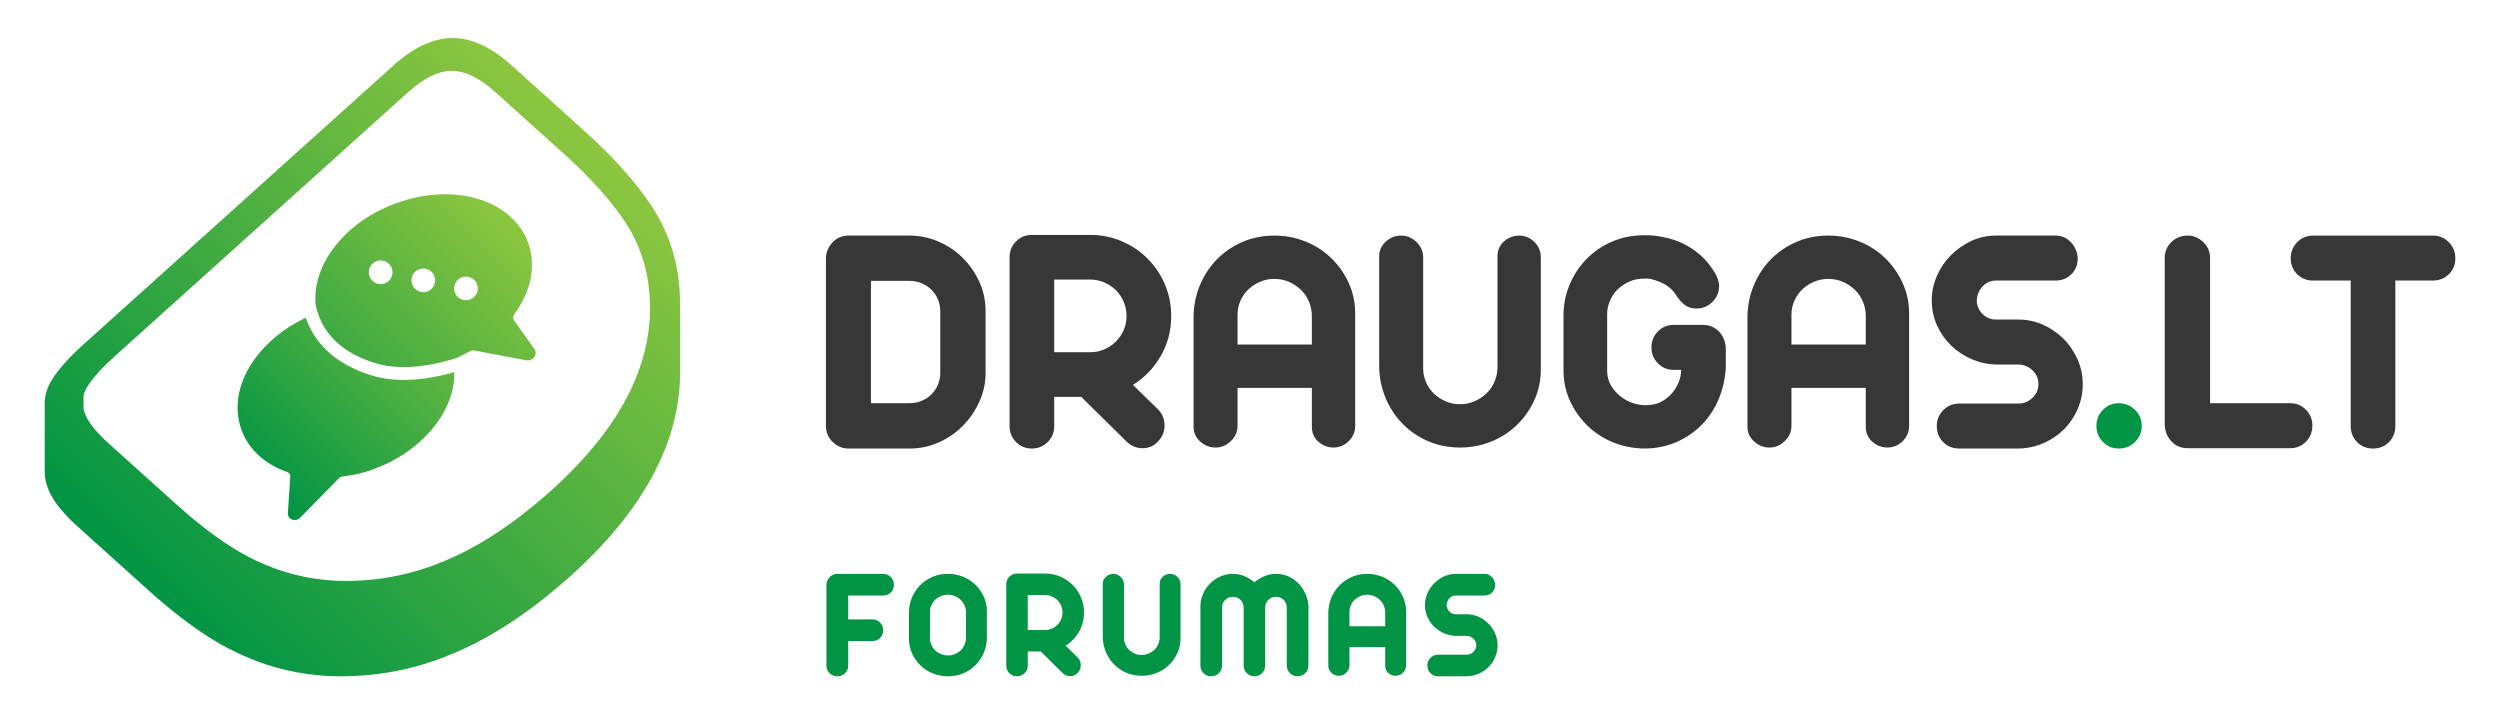
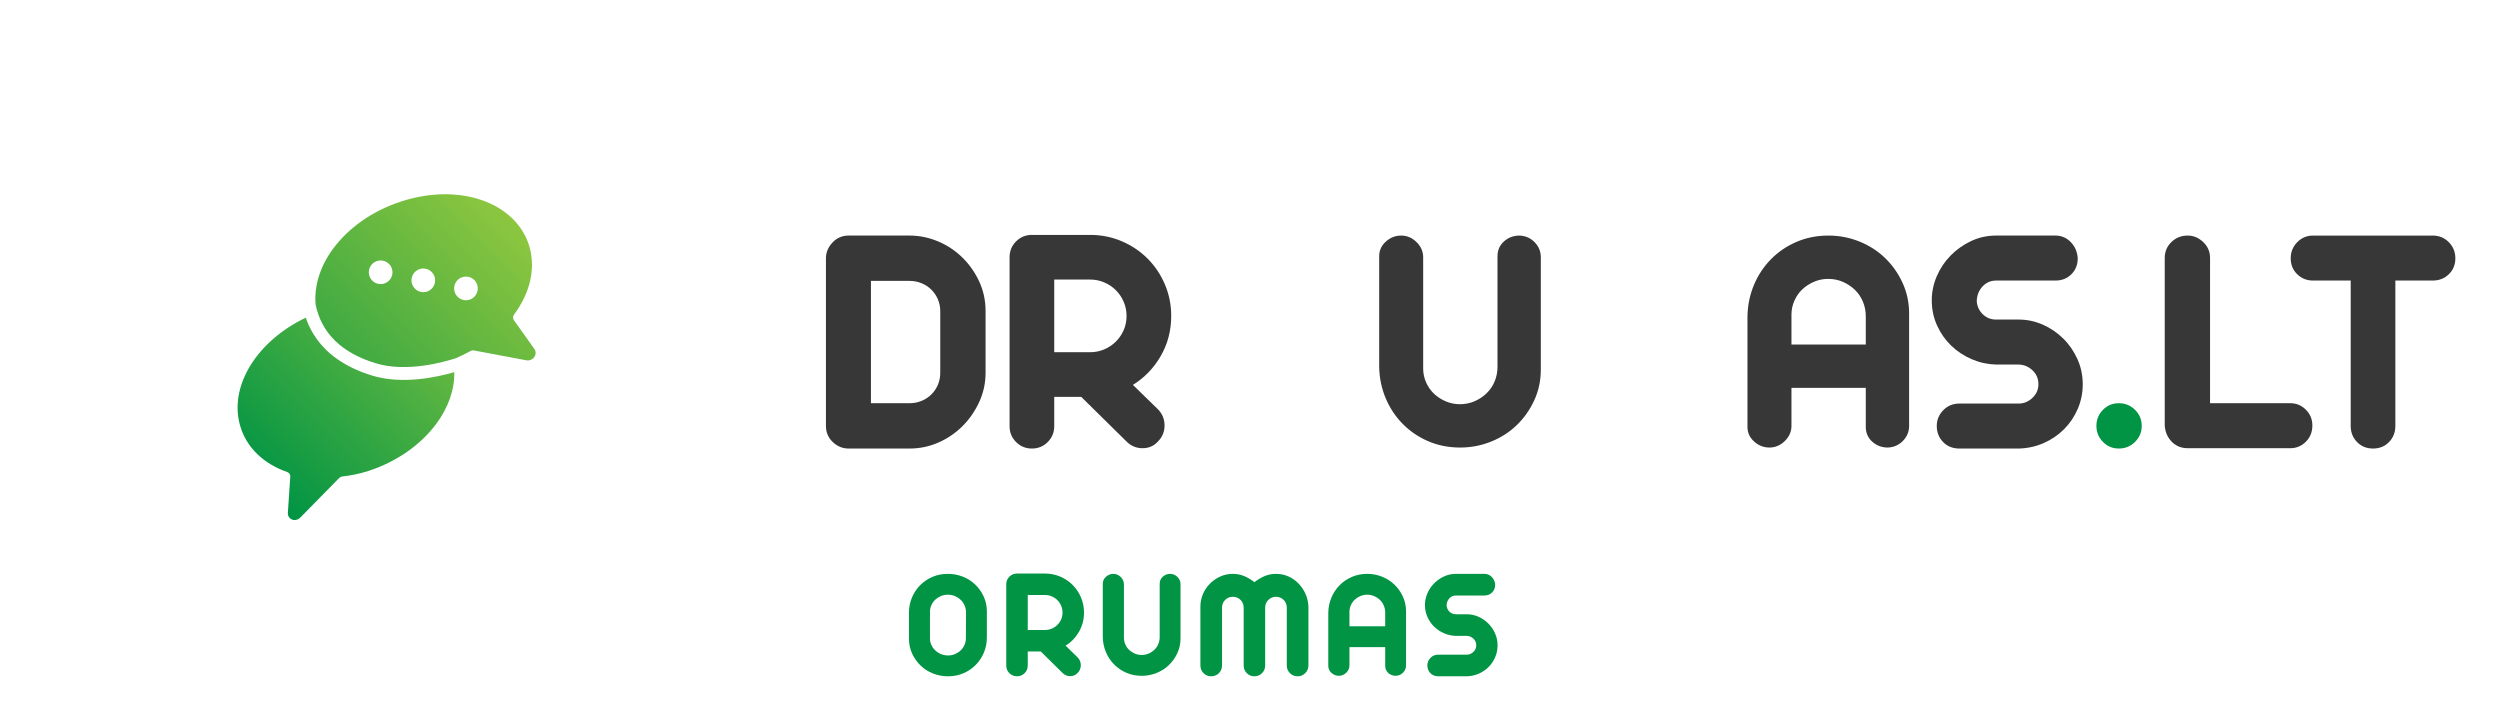
<svg xmlns="http://www.w3.org/2000/svg" version="1.1" id="Layer_1" x="0px" y="0px" viewBox="0 0 793.701 226.772" enable-background="new 0 0 793.701 226.772" xml:space="preserve">
  <g>
    <path fill="#373737" d="M288.778,74.789c3.103,0,6.119,0.618,9.047,1.851c2.926,1.235,5.501,2.946,7.724,5.133   c2.222,2.187,4.002,4.726,5.343,7.619c1.339,2.893,2.01,6.031,2.01,9.417v19.575c0,3.174-0.652,6.209-1.957,9.1   c-1.306,2.894-3.052,5.45-5.238,7.671c-2.187,2.222-4.745,3.986-7.671,5.291c-2.928,1.306-6.014,1.957-9.258,1.957h-19.364   c-1.905,0-3.581-0.688-5.026-2.064c-1.446-1.375-2.169-3.085-2.169-5.131V81.984c0-1.834,0.688-3.492,2.064-4.974   c1.376-1.481,3.085-2.222,5.131-2.222H288.778z M276.504,89.179v38.832h12.274c1.339,0,2.609-0.246,3.809-0.741   c1.198-0.492,2.238-1.18,3.121-2.064c0.881-0.88,1.568-1.903,2.063-3.068c0.493-1.164,0.741-2.416,0.741-3.757V98.808   c0-1.339-0.247-2.593-0.741-3.757c-0.495-1.164-1.181-2.185-2.063-3.069c-0.884-0.881-1.923-1.568-3.121-2.063   c-1.201-0.493-2.47-0.741-3.809-0.741H276.504z" />
    <path fill="#373737" d="M343.27,126.001h-8.571v9.312c0,1.976-0.688,3.65-2.064,5.025c-1.375,1.376-3.052,2.064-5.026,2.064   c-1.976,0-3.65-0.688-5.025-2.064c-1.376-1.375-2.064-3.049-2.064-5.025V81.666c0-1.973,0.688-3.65,2.064-5.026   c1.375-1.375,3.049-2.063,5.025-2.063h18.517c3.527,0,6.86,0.671,10,2.01c3.139,1.342,5.872,3.174,8.2,5.502   c2.328,2.328,4.162,5.063,5.502,8.2c1.339,3.14,2.01,6.473,2.01,10c0,4.655-1.11,8.907-3.332,12.75   c-2.223,3.845-5.169,6.895-8.836,9.153l8.041,7.831c1.339,1.411,2.011,3.104,2.011,5.079c0,1.976-0.706,3.669-2.116,5.079   c-1.269,1.411-2.894,2.116-4.867,2.116c-1.976,0-3.669-0.705-5.08-2.116L343.27,126.001z M357.659,100.289   c0-1.551-0.3-3.032-0.898-4.445c-0.601-1.41-1.429-2.645-2.487-3.703c-1.058-1.058-2.293-1.886-3.703-2.486   c-1.411-0.599-2.894-0.9-4.445-0.9h-11.427v23.067h11.427c1.551,0,3.033-0.3,4.445-0.9c1.41-0.599,2.645-1.429,3.703-2.486   c1.059-1.059,1.886-2.276,2.487-3.65C357.359,103.411,357.659,101.912,357.659,100.289z" />
-     <path fill="#373737" d="M404.64,74.789c3.386,0,6.63,0.618,9.734,1.851c3.103,1.235,5.819,2.964,8.148,5.185   c2.328,2.222,4.196,4.851,5.608,7.883c1.41,3.033,2.116,6.314,2.116,9.841v35.658c0,1.835-0.652,3.423-1.957,4.762   c-1.306,1.34-2.91,2.047-4.814,2.116c-1.905,0-3.545-0.617-4.921-1.852c-1.375-1.234-2.063-2.804-2.063-4.709v-12.379h-23.596   v12.062c0,1.835-0.706,3.438-2.116,4.814c-1.411,1.376-3.033,2.064-4.867,2.064c-1.836,0-3.457-0.635-4.868-1.905   c-1.411-1.271-2.115-2.82-2.115-4.656v-35.129c0.069-3.527,0.757-6.841,2.063-9.946c1.305-3.103,3.103-5.819,5.397-8.148   c2.292-2.328,4.989-4.162,8.094-5.502C397.585,75.459,400.972,74.789,404.64,74.789z M416.491,100.394   c0-1.622-0.301-3.156-0.9-4.603c-0.6-1.444-1.447-2.698-2.539-3.756c-1.096-1.059-2.365-1.905-3.809-2.54   c-1.447-0.635-3.016-0.952-4.709-0.952c-1.552,0-3.033,0.301-4.443,0.9c-1.413,0.6-2.645,1.393-3.704,2.381   c-1.058,0.988-1.905,2.187-2.539,3.598c-0.635,1.411-0.952,2.893-0.952,4.443v9.523h23.596V100.394z" />
    <path fill="#373737" d="M463.577,142.085c-3.669,0-7.056-0.67-10.159-2.011c-3.104-1.339-5.802-3.174-8.094-5.502   c-2.294-2.327-4.092-5.042-5.397-8.146c-1.306-3.104-1.994-6.419-2.063-9.947V81.349c0-1.834,0.704-3.386,2.115-4.655   c1.411-1.271,3.032-1.905,4.868-1.905c1.834,0,3.456,0.688,4.867,2.063c1.41,1.376,2.116,2.982,2.116,4.814v35.341   c0,1.553,0.317,3.035,0.952,4.445c0.634,1.411,1.481,2.61,2.539,3.598c1.059,0.988,2.292,1.782,3.704,2.381   c1.41,0.6,2.891,0.898,4.443,0.898c1.693,0,3.262-0.317,4.709-0.951c1.444-0.635,2.714-1.482,3.809-2.54   c1.092-1.058,1.939-2.31,2.539-3.757c0.599-1.444,0.9-2.979,0.9-4.603V81.349c0-1.905,0.688-3.474,2.063-4.709   c1.376-1.233,3.016-1.851,4.921-1.851c1.905,0.071,3.508,0.777,4.814,2.116c1.305,1.34,1.957,2.928,1.957,4.761v35.659   c0,3.528-0.706,6.808-2.116,9.841c-1.411,3.033-3.279,5.66-5.608,7.882c-2.328,2.223-5.044,3.951-8.148,5.185   C470.207,141.468,466.963,142.085,463.577,142.085z" />
-     <path fill="#373737" d="M521.984,142.402c-3.457-0.07-6.702-0.704-9.734-1.905c-3.106-1.269-5.819-3.015-8.148-5.238   c-2.328-2.222-4.197-4.849-5.608-7.882c-1.413-3.033-2.116-6.313-2.116-9.841v-17.248c0-3.527,0.651-6.841,1.957-9.947   c1.305-3.103,3.103-5.819,5.396-8.146c2.292-2.328,4.991-4.162,8.095-5.502c3.103-1.339,6.56-2.011,10.369-2.011   c2.045,0,3.879,0.177,5.502,0.53c2.891,0.493,5.572,1.446,8.042,2.856c3.737,2.116,6.701,5.08,8.888,8.888   c0.28,0.495,0.545,1.094,0.793,1.799c0.246,0.706,0.37,1.376,0.37,2.01c0,1.976-0.705,3.669-2.115,5.079   c-1.413,1.413-3.106,2.116-5.08,2.116c-1.552,0-2.822-0.405-3.808-1.217c-0.989-0.81-1.87-1.815-2.645-3.015   c-0.847-1.411-2.011-2.54-3.492-3.387c-1.2-0.704-2.751-1.304-4.655-1.798c-0.565-0.07-1.201-0.105-1.905-0.105   c-1.693,0-3.245,0.3-4.656,0.898c-1.411,0.601-2.645,1.394-3.703,2.381c-1.058,0.989-1.905,2.187-2.539,3.598   c-0.635,1.413-0.952,2.894-0.952,4.445v16.929c-0.072,1.976,0.193,3.598,0.793,4.867c0.599,1.271,1.444,2.434,2.539,3.492   c1.093,1.058,2.362,1.905,3.809,2.539c1.446,0.635,3.086,0.989,4.921,1.059c1.834,0,3.367-0.282,4.603-0.847   c1.233-0.563,2.362-1.358,3.386-2.381c1.022-1.021,1.852-2.238,2.486-3.65c0.635-1.41,0.952-2.857,0.952-4.338h-2.434   c-1.905,0-3.545-0.688-4.92-2.063c-1.376-1.376-2.064-3.05-2.064-5.026c0-2.045,0.688-3.757,2.064-5.133   c1.375-1.375,3.015-2.063,4.92-2.063h9.312c2.045,0,3.738,0.688,5.079,2.063c1.339,1.376,2.08,3.087,2.222,5.133v6.453   c-0.212,3.529-0.971,6.844-2.274,9.947c-1.306,3.104-3.106,5.819-5.397,8.148c-2.293,2.327-4.991,4.163-8.094,5.502   C529.037,141.732,525.651,142.402,521.984,142.402z" />
    <path fill="#373737" d="M580.498,74.789c3.386,0,6.63,0.618,9.734,1.851c3.103,1.235,5.819,2.964,8.146,5.185   c2.328,2.222,4.196,4.851,5.609,7.883c1.41,3.033,2.118,6.314,2.118,9.841v35.658c0,1.835-0.654,3.423-1.959,4.762   c-1.307,1.34-2.911,2.047-4.816,2.116c-1.903,0-3.544-0.617-4.92-1.852c-1.375-1.234-2.063-2.804-2.063-4.709v-12.379h-23.596   v12.062c0,1.835-0.706,3.438-2.116,4.814c-1.411,1.376-3.033,2.064-4.867,2.064c-1.836,0-3.457-0.635-4.868-1.905   c-1.411-1.271-2.115-2.82-2.115-4.656v-35.129c0.069-3.527,0.757-6.841,2.063-9.946c1.305-3.103,3.103-5.819,5.397-8.148   c2.292-2.328,4.989-4.162,8.094-5.502C573.442,75.459,576.829,74.789,580.498,74.789z M592.348,100.394   c0-1.622-0.301-3.156-0.9-4.603c-0.6-1.444-1.447-2.698-2.539-3.756c-1.096-1.059-2.365-1.905-3.809-2.54   c-1.447-0.635-3.016-0.952-4.709-0.952c-1.552,0-3.033,0.301-4.443,0.9c-1.413,0.6-2.645,1.393-3.704,2.381   c-1.058,0.988-1.905,2.187-2.539,3.598c-0.635,1.411-0.952,2.893-0.952,4.443v9.523h23.596V100.394z" />
    <path fill="#373737" d="M633.718,89.073c-1.692,0-3.121,0.618-4.284,1.852c-1.163,1.235-1.782,2.769-1.851,4.603   c0.069,1.623,0.688,3.016,1.851,4.179c1.163,1.164,2.593,1.747,4.284,1.747h7.195c2.61,0,5.134,0.529,7.567,1.586   c2.434,1.059,4.603,2.523,6.507,4.392c1.905,1.869,3.42,4.057,4.549,6.56c1.129,2.505,1.694,5.168,1.694,7.988   c0,2.751-0.529,5.362-1.589,7.831c-1.058,2.469-2.504,4.621-4.338,6.453c-1.834,1.836-3.986,3.299-6.453,4.392   c-2.47,1.094-5.117,1.676-7.937,1.746h-18.834c-2.115,0-3.846-0.688-5.185-2.064c-1.339-1.375-2.01-3.085-2.01-5.131   c0-1.905,0.688-3.561,2.064-4.974c1.376-1.41,3.085-2.115,5.131-2.115h18.834c1.623,0,3.07-0.599,4.338-1.799   c1.271-1.198,1.905-2.645,1.905-4.338c0-1.763-0.617-3.227-1.851-4.391s-2.664-1.781-4.284-1.852h-7.303   c-2.681-0.07-5.254-0.635-7.724-1.693c-2.47-1.058-4.639-2.486-6.507-4.286c-1.868-1.798-3.369-3.932-4.497-6.401   c-1.129-2.469-1.692-5.149-1.692-8.042c0-2.609,0.529-5.149,1.586-7.619c1.058-2.468,2.522-4.655,4.392-6.56   c1.868-1.905,4.037-3.438,6.507-4.603c2.468-1.164,5.114-1.746,7.935-1.746h18.836c1.905,0,3.525,0.688,4.867,2.063   c1.339,1.376,2.078,3.087,2.22,5.133c0,2.047-0.671,3.74-2.01,5.079c-1.342,1.34-3.033,2.01-5.078,2.01H633.718z" />
    <path fill="#009444" d="M679.957,135.206c0,1.976-0.705,3.669-2.115,5.079c-1.413,1.413-3.139,2.116-5.185,2.116   c-1.976,0-3.65-0.704-5.026-2.116c-1.376-1.41-2.061-3.103-2.061-5.079c0-1.974,0.685-3.667,2.061-5.079   c1.376-1.41,3.05-2.116,5.026-2.116c2.047,0,3.773,0.706,5.185,2.116C679.252,131.539,679.957,133.232,679.957,135.206z" />
    <path fill="#373737" d="M727.151,128.011c1.905,0,3.545,0.688,4.918,2.064c1.376,1.375,2.064,3.052,2.064,5.026   c0,2.047-0.688,3.756-2.064,5.131c-1.373,1.376-3.014,2.064-4.918,2.064h-32.59c-2.047,0-3.741-0.688-5.08-2.064   s-2.081-3.085-2.221-5.131V81.877c0-1.973,0.703-3.65,2.115-5.026c1.41-1.375,3.139-2.063,5.185-2.063   c1.834,0,3.474,0.688,4.921,2.063c1.444,1.376,2.169,3.053,2.169,5.026v46.134H727.151z" />
    <path fill="#373737" d="M772.332,74.789c2.044,0,3.755,0.705,5.131,2.116c1.376,1.411,2.064,3.104,2.064,5.079   c0,2.047-0.688,3.74-2.064,5.079c-1.376,1.34-3.087,2.01-5.131,2.01h-11.852v46.134c0,2.047-0.671,3.757-2.01,5.131   c-1.339,1.376-3.033,2.064-5.078,2.064c-2.047,0-3.741-0.688-5.08-2.064c-1.342-1.375-2.01-3.085-2.01-5.131V89.073h-11.957   c-1.976,0-3.65-0.67-5.026-2.01c-1.376-1.339-2.064-3.032-2.064-5.079c0-1.974,0.688-3.667,2.064-5.079   c1.376-1.411,3.05-2.116,5.026-2.116H772.332z" />
    <linearGradient id="SVGID_1_" gradientUnits="userSpaceOnUse" x1="53.669" y1="196.323" x2="197.162" y2="52.83">
      <stop offset="0" style="stop-color:#009444" />
      <stop offset="1" style="stop-color:#8DC63F" />
    </linearGradient>
-     <path fill="url(#SVGID_1_)" d="M215.921,97.926c0.001-0.072-0.002-0.144-0.002-0.216c0.009-0.868,0.01-1.737-0.017-2.606   c-0.023-0.975-0.074-1.951-0.149-2.927c-0.015-0.198-0.013-0.395-0.03-0.593c-0.702-9.447-3.642-18.19-8.738-25.988   c-4.994-7.639-12.27-15.782-21.626-24.203l-22.935-20.642c-6.405-5.766-12.712-8.689-18.743-8.689s-12.338,2.923-18.743,8.689   l-98.544,88.69c-4.579,4.122-7.824,7.764-9.922,11.13c-1.694,2.712-2.446,5.597-2.276,8.609c0,0.005-0.001,0.01,0,0.016v19.511   c-0.086,1.626,0.095,3.291,0.571,4.991c1.149,4.105,4.323,8.457,9.704,13.3l22.935,20.642c6.257,5.631,12.374,10.399,18.184,14.174   c5.899,3.834,12.16,6.874,18.611,9.036c6.483,2.173,13.372,3.448,20.513,3.793c1.185,0.044,2.367,0.067,3.545,0.067   c7.858,0,15.583-0.983,23.013-2.933c8.507-2.231,17.017-5.823,25.295-10.674c8.199-4.807,16.5-10.974,24.671-18.329   c22.602-20.341,34.212-41.61,34.673-63.296l0.037-0.06v-1.743c-0.002-0.23,0.004-0.461,0-0.691V97.931L215.921,97.926z    M206.343,98.739c-0.011,0.705-0.008,1.411-0.047,2.116c-0.037,0.675-0.114,1.348-0.175,2.023   c-0.056,0.609-0.097,1.219-0.172,1.827c-0.078,0.632-0.192,1.262-0.291,1.894c-0.123,0.771-0.231,1.542-0.386,2.312   c-0.011,0.058-0.023,0.117-0.035,0.175c-3.235,15.818-13.317,31.416-30.13,46.548c-7.468,6.721-15.033,12.344-22.481,16.714   c-7.389,4.329-14.957,7.528-22.497,9.504c-7.518,1.973-15.388,2.825-23.354,2.523c-6.174-0.297-12.152-1.402-17.767-3.284   c-5.649-1.896-11.142-4.564-16.326-7.932c-5.265-3.422-10.835-7.766-16.555-12.913L34.4,140.689   c-4.311-3.878-6.916-7.344-7.743-10.3c-0.058-0.207-0.097-0.409-0.142-0.613v-4.136l-0.013,0.005   c0.237-0.988,0.644-1.951,1.233-2.894c1.72-2.757,4.577-5.94,8.49-9.464l93.358-84.023c4.995-4.496,9.655-6.774,13.852-6.774   c4.199,0,8.86,2.279,13.856,6.774l21.726,19.555c8.537,7.683,15.142,15.063,19.635,21.936c4.39,6.716,6.922,14.264,7.531,22.458   c0.066,0.765,0.084,1.528,0.117,2.292c0.021,0.498,0.067,0.997,0.075,1.495C206.384,97.581,206.352,98.16,206.343,98.739z" />
    <g>
-       <path fill="#009444" d="M269.294,189.06v7.583h7.685c0.984,0,1.797,0.34,2.442,1.018c0.644,0.678,0.967,1.493,0.967,2.443    s-0.323,1.755-0.967,2.417c-0.644,0.662-1.458,0.992-2.442,0.992h-7.685v7.735c0,0.985-0.331,1.807-0.992,2.468    c-0.661,0.662-1.484,0.992-2.468,0.992s-1.806-0.33-2.468-0.992c-0.661-0.662-0.992-1.483-0.992-2.468V185.65    c0-0.882,0.331-1.68,0.992-2.392c0.663-0.712,1.484-1.068,2.468-1.068h14.555c0.949,0,1.756,0.34,2.417,1.018    c0.663,0.678,0.992,1.493,0.992,2.443c0,0.984-0.33,1.798-0.992,2.443c-0.661,0.644-1.468,0.967-2.417,0.967H269.294z" />
      <path fill="#009444" d="M300.998,214.709c-1.696,0-3.292-0.297-4.784-0.89c-1.493-0.593-2.798-1.425-3.918-2.494    c-1.12-1.068-2.019-2.332-2.697-3.791c-0.679-1.459-1.019-3.036-1.019-4.733v-8.295c0-1.696,0.315-3.29,0.943-4.783    c0.626-1.493,1.493-2.799,2.594-3.919c1.103-1.12,2.4-2.001,3.895-2.646c1.493-0.644,3.154-0.967,4.986-0.967    c1.628,0,3.189,0.297,4.682,0.89c1.493,0.594,2.8,1.425,3.919,2.494c1.12,1.068,2.018,2.332,2.697,3.791    c0.678,1.459,1.017,3.037,1.017,4.733v8.295c0,1.696-0.313,3.291-0.941,4.783c-0.628,1.493-1.493,2.799-2.596,3.919    c-1.102,1.119-2.4,2.002-3.893,2.646C304.39,214.386,302.762,214.709,300.998,214.709z M306.698,194.505    c0-0.779-0.146-1.517-0.432-2.213c-0.29-0.695-0.696-1.298-1.223-1.807c-0.525-0.509-1.136-0.916-1.832-1.222    c-0.696-0.306-1.45-0.458-2.265-0.458c-0.813,0-1.561,0.145-2.238,0.432c-0.679,0.289-1.272,0.671-1.781,1.146    c-0.51,0.475-0.916,1.052-1.223,1.73c-0.305,0.678-0.457,1.392-0.457,2.137v8.143c-0.035,0.78,0.093,1.518,0.381,2.213    c0.288,0.696,0.696,1.298,1.221,1.807c0.527,0.509,1.136,0.916,1.832,1.222c0.696,0.305,1.484,0.458,2.367,0.458    c0.745,0,1.458-0.144,2.137-0.432c0.679-0.288,1.272-0.67,1.781-1.146c0.509-0.475,0.916-1.051,1.223-1.73    c0.305-0.678,0.457-1.391,0.457-2.137L306.698,194.505z" />
      <path fill="#009444" d="M330.412,206.821h-4.122v4.479c0,0.95-0.331,1.755-0.992,2.417c-0.661,0.662-1.468,0.992-2.417,0.992    c-0.951,0-1.756-0.33-2.417-0.992c-0.663-0.662-0.994-1.467-0.994-2.417v-25.802c0-0.949,0.331-1.755,0.994-2.417    c0.661-0.662,1.466-0.992,2.417-0.992h8.906c1.696,0,3.298,0.323,4.809,0.967c1.509,0.645,2.824,1.527,3.944,2.646    c1.118,1.12,2.001,2.435,2.646,3.944c0.644,1.51,0.967,3.113,0.967,4.809c0,2.239-0.535,4.283-1.604,6.132    c-1.068,1.85-2.485,3.317-4.249,4.402l3.868,3.766c0.643,0.678,0.966,1.493,0.966,2.443c0,0.95-0.34,1.764-1.017,2.443    c-0.611,0.679-1.392,1.018-2.341,1.018c-0.951,0-1.764-0.339-2.443-1.018L330.412,206.821z M337.333,194.454    c0-0.746-0.144-1.459-0.432-2.138c-0.288-0.678-0.688-1.272-1.196-1.781s-1.103-0.907-1.781-1.196    c-0.679-0.287-1.392-0.432-2.137-0.432h-5.497v11.094h5.497c0.745,0,1.458-0.144,2.137-0.432c0.678-0.288,1.272-0.687,1.781-1.196    c0.509-0.509,0.908-1.094,1.196-1.756C337.189,195.955,337.333,195.235,337.333,194.454z" />
      <path fill="#009444" d="M362.474,214.556c-1.764,0-3.393-0.322-4.885-0.967c-1.493-0.644-2.791-1.527-3.893-2.646    c-1.103-1.119-1.968-2.425-2.596-3.918c-0.628-1.493-0.959-3.087-0.992-4.784v-16.896c0-0.882,0.34-1.628,1.019-2.239    c0.678-0.611,1.458-0.916,2.341-0.916c0.881,0,1.662,0.33,2.341,0.992c0.678,0.662,1.017,1.434,1.017,2.315v16.997    c0,0.747,0.154,1.459,0.459,2.138c0.305,0.679,0.712,1.256,1.221,1.73c0.509,0.475,1.102,0.857,1.781,1.145    c0.679,0.289,1.392,0.432,2.139,0.432c0.813,0,1.569-0.152,2.265-0.457c0.694-0.306,1.305-0.713,1.832-1.222    c0.525-0.509,0.933-1.111,1.221-1.807c0.288-0.695,0.432-1.433,0.432-2.214v-16.896c0-0.916,0.331-1.671,0.992-2.265    c0.661-0.593,1.45-0.89,2.366-0.89c0.916,0.034,1.688,0.374,2.316,1.018c0.628,0.644,0.943,1.408,0.943,2.289v17.151    c0,1.696-0.34,3.274-1.019,4.733c-0.679,1.459-1.577,2.723-2.697,3.791c-1.12,1.068-2.427,1.9-3.918,2.493    C365.663,214.26,364.102,214.556,362.474,214.556z" />
      <path fill="#009444" d="M405.121,182.19c1.39,0,2.697,0.272,3.918,0.814c1.221,0.543,2.289,1.29,3.206,2.239    c0.916,0.95,1.655,2.044,2.215,3.283c0.56,1.239,0.873,2.57,0.941,3.995v18.728c0,0.985-0.34,1.807-1.017,2.468    c-0.679,0.662-1.476,0.992-2.392,0.992c-0.984,0-1.807-0.33-2.468-0.992c-0.661-0.662-0.992-1.483-0.992-2.468v-18.32    c0-0.984-0.331-1.807-0.992-2.468c-0.663-0.662-1.468-0.992-2.417-0.992c-0.951,0-1.766,0.33-2.443,0.992    c-0.679,0.662-1.017,1.484-1.017,2.468v18.32c0,0.985-0.331,1.807-0.992,2.468c-0.663,0.662-1.468,0.992-2.419,0.992    c-0.949,0-1.754-0.33-2.417-0.992c-0.661-0.662-0.992-1.483-0.992-2.468v-18.32c0-0.984-0.331-1.807-0.992-2.468    c-0.661-0.662-1.484-0.992-2.468-0.992c-0.949,0-1.756,0.33-2.417,0.992c-0.661,0.662-0.992,1.484-0.992,2.468v18.32    c0,0.985-0.331,1.807-0.992,2.468c-0.661,0.662-1.484,0.992-2.468,0.992c-0.951,0-1.756-0.33-2.417-0.992    c-0.663-0.662-0.992-1.483-0.992-2.468V192.52c0-1.323,0.262-2.612,0.789-3.867c0.525-1.255,1.254-2.358,2.188-3.308    c0.933-0.949,2.026-1.713,3.282-2.29c1.256-0.576,2.596-0.865,4.021-0.865c1.289,0,2.501,0.238,3.64,0.712    c1.136,0.475,2.213,1.12,3.23,1.934c0.984-0.78,2.044-1.416,3.181-1.908S403.797,182.19,405.121,182.19z" />
      <path fill="#009444" d="M434.075,182.19c1.628,0,3.189,0.297,4.683,0.89c1.491,0.594,2.798,1.425,3.918,2.494    c1.12,1.068,2.018,2.332,2.697,3.791c0.679,1.459,1.019,3.037,1.019,4.733v17.15c0,0.883-0.315,1.646-0.943,2.29    c-0.628,0.644-1.4,0.984-2.316,1.018c-0.916,0-1.705-0.297-2.366-0.891c-0.661-0.593-0.992-1.348-0.992-2.265v-5.954h-11.349    v5.801c0,0.883-0.34,1.654-1.017,2.316c-0.679,0.661-1.459,0.992-2.341,0.992c-0.883,0-1.663-0.306-2.341-0.916    c-0.679-0.611-1.019-1.357-1.019-2.24v-16.896c0.033-1.696,0.364-3.29,0.992-4.783c0.628-1.493,1.493-2.799,2.596-3.919    c1.102-1.12,2.4-2.001,3.893-2.646C430.682,182.513,432.311,182.19,434.075,182.19z M439.775,194.505    c0-0.779-0.144-1.517-0.432-2.213c-0.288-0.695-0.696-1.298-1.221-1.807c-0.527-0.509-1.138-0.916-1.832-1.222    c-0.696-0.306-1.451-0.458-2.265-0.458c-0.747,0-1.459,0.145-2.139,0.432c-0.679,0.289-1.272,0.671-1.781,1.146    c-0.509,0.475-0.916,1.052-1.221,1.73s-0.459,1.392-0.459,2.137v4.58h11.349V194.505z" />
      <path fill="#009444" d="M462.217,189.06c-0.813,0-1.501,0.297-2.061,0.89c-0.56,0.595-0.856,1.332-0.89,2.214    c0.033,0.781,0.33,1.45,0.89,2.01c0.56,0.56,1.247,0.84,2.061,0.84h3.461c1.256,0,2.468,0.254,3.64,0.763    c1.17,0.509,2.213,1.213,3.129,2.112c0.916,0.9,1.645,1.951,2.188,3.155c0.542,1.205,0.815,2.486,0.815,3.842    c0,1.324-0.255,2.578-0.764,3.766c-0.509,1.188-1.204,2.222-2.087,3.104c-0.883,0.883-1.917,1.587-3.104,2.112    c-1.188,0.527-2.46,0.807-3.817,0.84h-9.058c-1.017,0-1.849-0.33-2.493-0.992c-0.644-0.662-0.967-1.483-0.967-2.468    c0-0.916,0.331-1.713,0.992-2.392c0.663-0.678,1.484-1.017,2.468-1.017h9.058c0.78,0,1.476-0.288,2.087-0.866    c0.611-0.577,0.916-1.272,0.916-2.086c0-0.847-0.298-1.552-0.891-2.112c-0.593-0.56-1.281-0.856-2.061-0.89h-3.512    c-1.289-0.033-2.528-0.306-3.714-0.814c-1.188-0.509-2.231-1.196-3.129-2.061c-0.9-0.866-1.622-1.891-2.164-3.079    c-0.543-1.188-0.815-2.477-0.815-3.868c0-1.255,0.255-2.476,0.764-3.664s1.213-2.24,2.112-3.156    c0.9-0.916,1.942-1.654,3.129-2.213c1.188-0.56,2.46-0.84,3.817-0.84h9.06c0.916,0,1.695,0.33,2.341,0.992    c0.643,0.662,1.001,1.484,1.068,2.468c0,0.984-0.323,1.798-0.967,2.443c-0.644,0.644-1.459,0.967-2.442,0.967H462.217z" />
    </g>
    <linearGradient id="SVGID_2_" gradientUnits="userSpaceOnUse" x1="80.716" y1="153.193" x2="129.995" y2="103.914">
      <stop offset="0" style="stop-color:#009444" />
      <stop offset="1" style="stop-color:#62B741" />
    </linearGradient>
    <path fill="url(#SVGID_2_)" d="M91.183,149.859c0.623,0.218,1.02,0.785,0.976,1.442l-0.769,11.548   c-0.07,0.911,0.495,1.792,1.351,2.108c0.494,0.182,1.053,0.192,1.572,0.017c0.384-0.129,0.758-0.37,1.039-0.663l12.294-12.52   c0.276-0.281,0.639-0.459,1.026-0.507c2.683-0.33,5.457-0.846,8.262-1.757c9.153-2.972,16.714-8.423,21.57-14.962   c3.741-5.036,5.855-10.767,5.724-16.417c-5.415,1.586-16.408,4.01-26.012,1.113c-4.32-1.305-8.03-3.078-11.145-5.267   c-1.604-1.16-2.747-1.963-4.888-4.347c-2.269-2.565-3.987-5.494-5.097-8.788c-15.065,7.128-24.466,21.306-20.902,34.121   C78.175,142.136,83.779,147.275,91.183,149.859z" />
    <linearGradient id="SVGID_3_" gradientUnits="userSpaceOnUse" x1="115.895" y1="117.692" x2="163.449" y2="70.138">
      <stop offset="0" style="stop-color:#3FAA42" />
      <stop offset="1" style="stop-color:#8DC63F" />
    </linearGradient>
    <path fill="url(#SVGID_3_)" d="M100.197,96.688c1.866,9.099,8.289,15.375,19.199,18.672c9.816,2.964,21.796-0.47,25.536-1.704   c0.034-0.017,0.059-0.045,0.094-0.06c1.507-0.654,2.942-1.382,4.326-2.143c0.348-0.191,0.742-0.259,1.117-0.189l16.643,3.123   c0.907,0.183,1.954-0.242,2.508-1.016c0.554-0.774,0.575-1.846,0.052-2.564l-6.532-9.176c-0.372-0.522-0.33-1.233,0.079-1.785   c4.86-6.567,6.914-14.192,4.924-21.349c-1.997-7.18-7.742-12.382-15.129-14.945c-7.387-2.562-16.467-2.574-25.62,0.398   c-9.153,2.972-16.723,8.39-21.579,14.929C101.776,84.314,99.661,90.597,100.197,96.688z M148.63,87.872   c2.04,0.386,3.381,2.352,2.995,4.392c-0.386,2.04-2.352,3.381-4.392,2.995c-2.04-0.386-3.381-2.352-2.995-4.392   C144.624,88.827,146.591,87.486,148.63,87.872z M135.088,85.311c2.04,0.386,3.381,2.352,2.995,4.392   c-0.386,2.04-2.352,3.381-4.392,2.995c-2.04-0.386-3.381-2.352-2.995-4.392C131.082,86.266,133.048,84.925,135.088,85.311z    M121.545,82.75c2.04,0.386,3.381,2.352,2.995,4.392c-0.386,2.04-2.352,3.381-4.392,2.995c-2.04-0.386-3.381-2.352-2.995-4.392   C117.539,83.705,119.505,82.365,121.545,82.75z" />
  </g>
</svg>